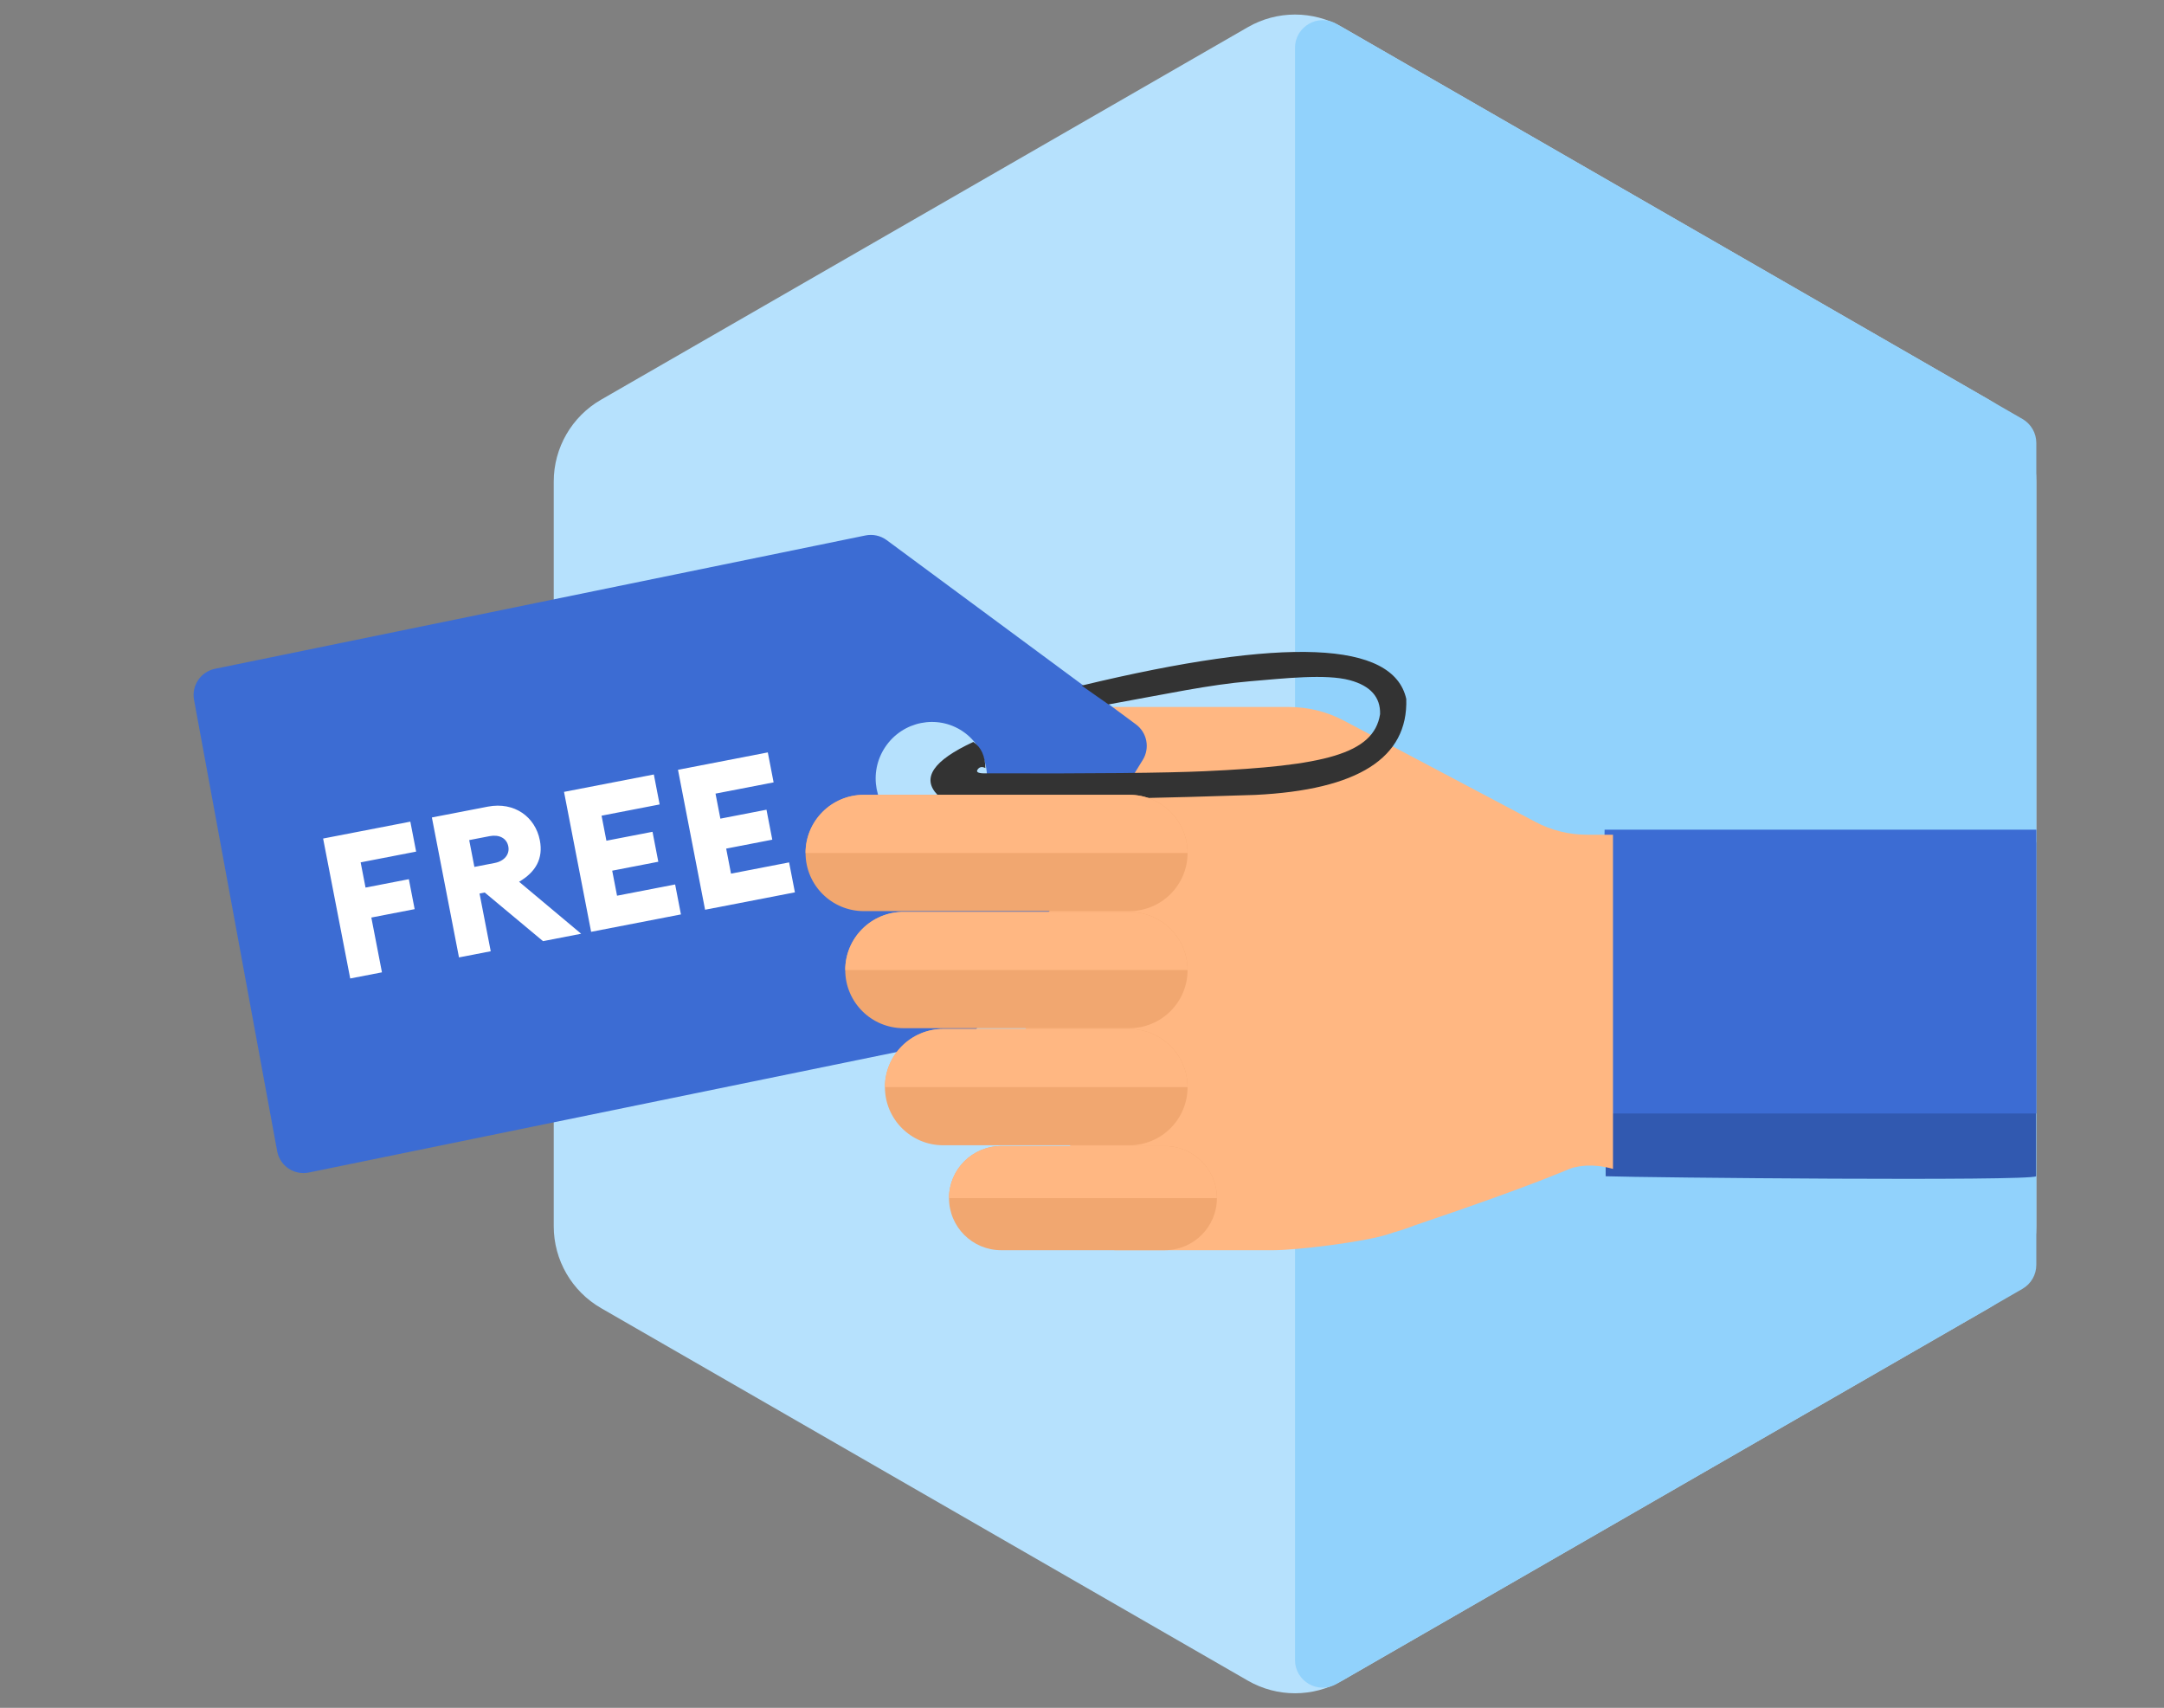
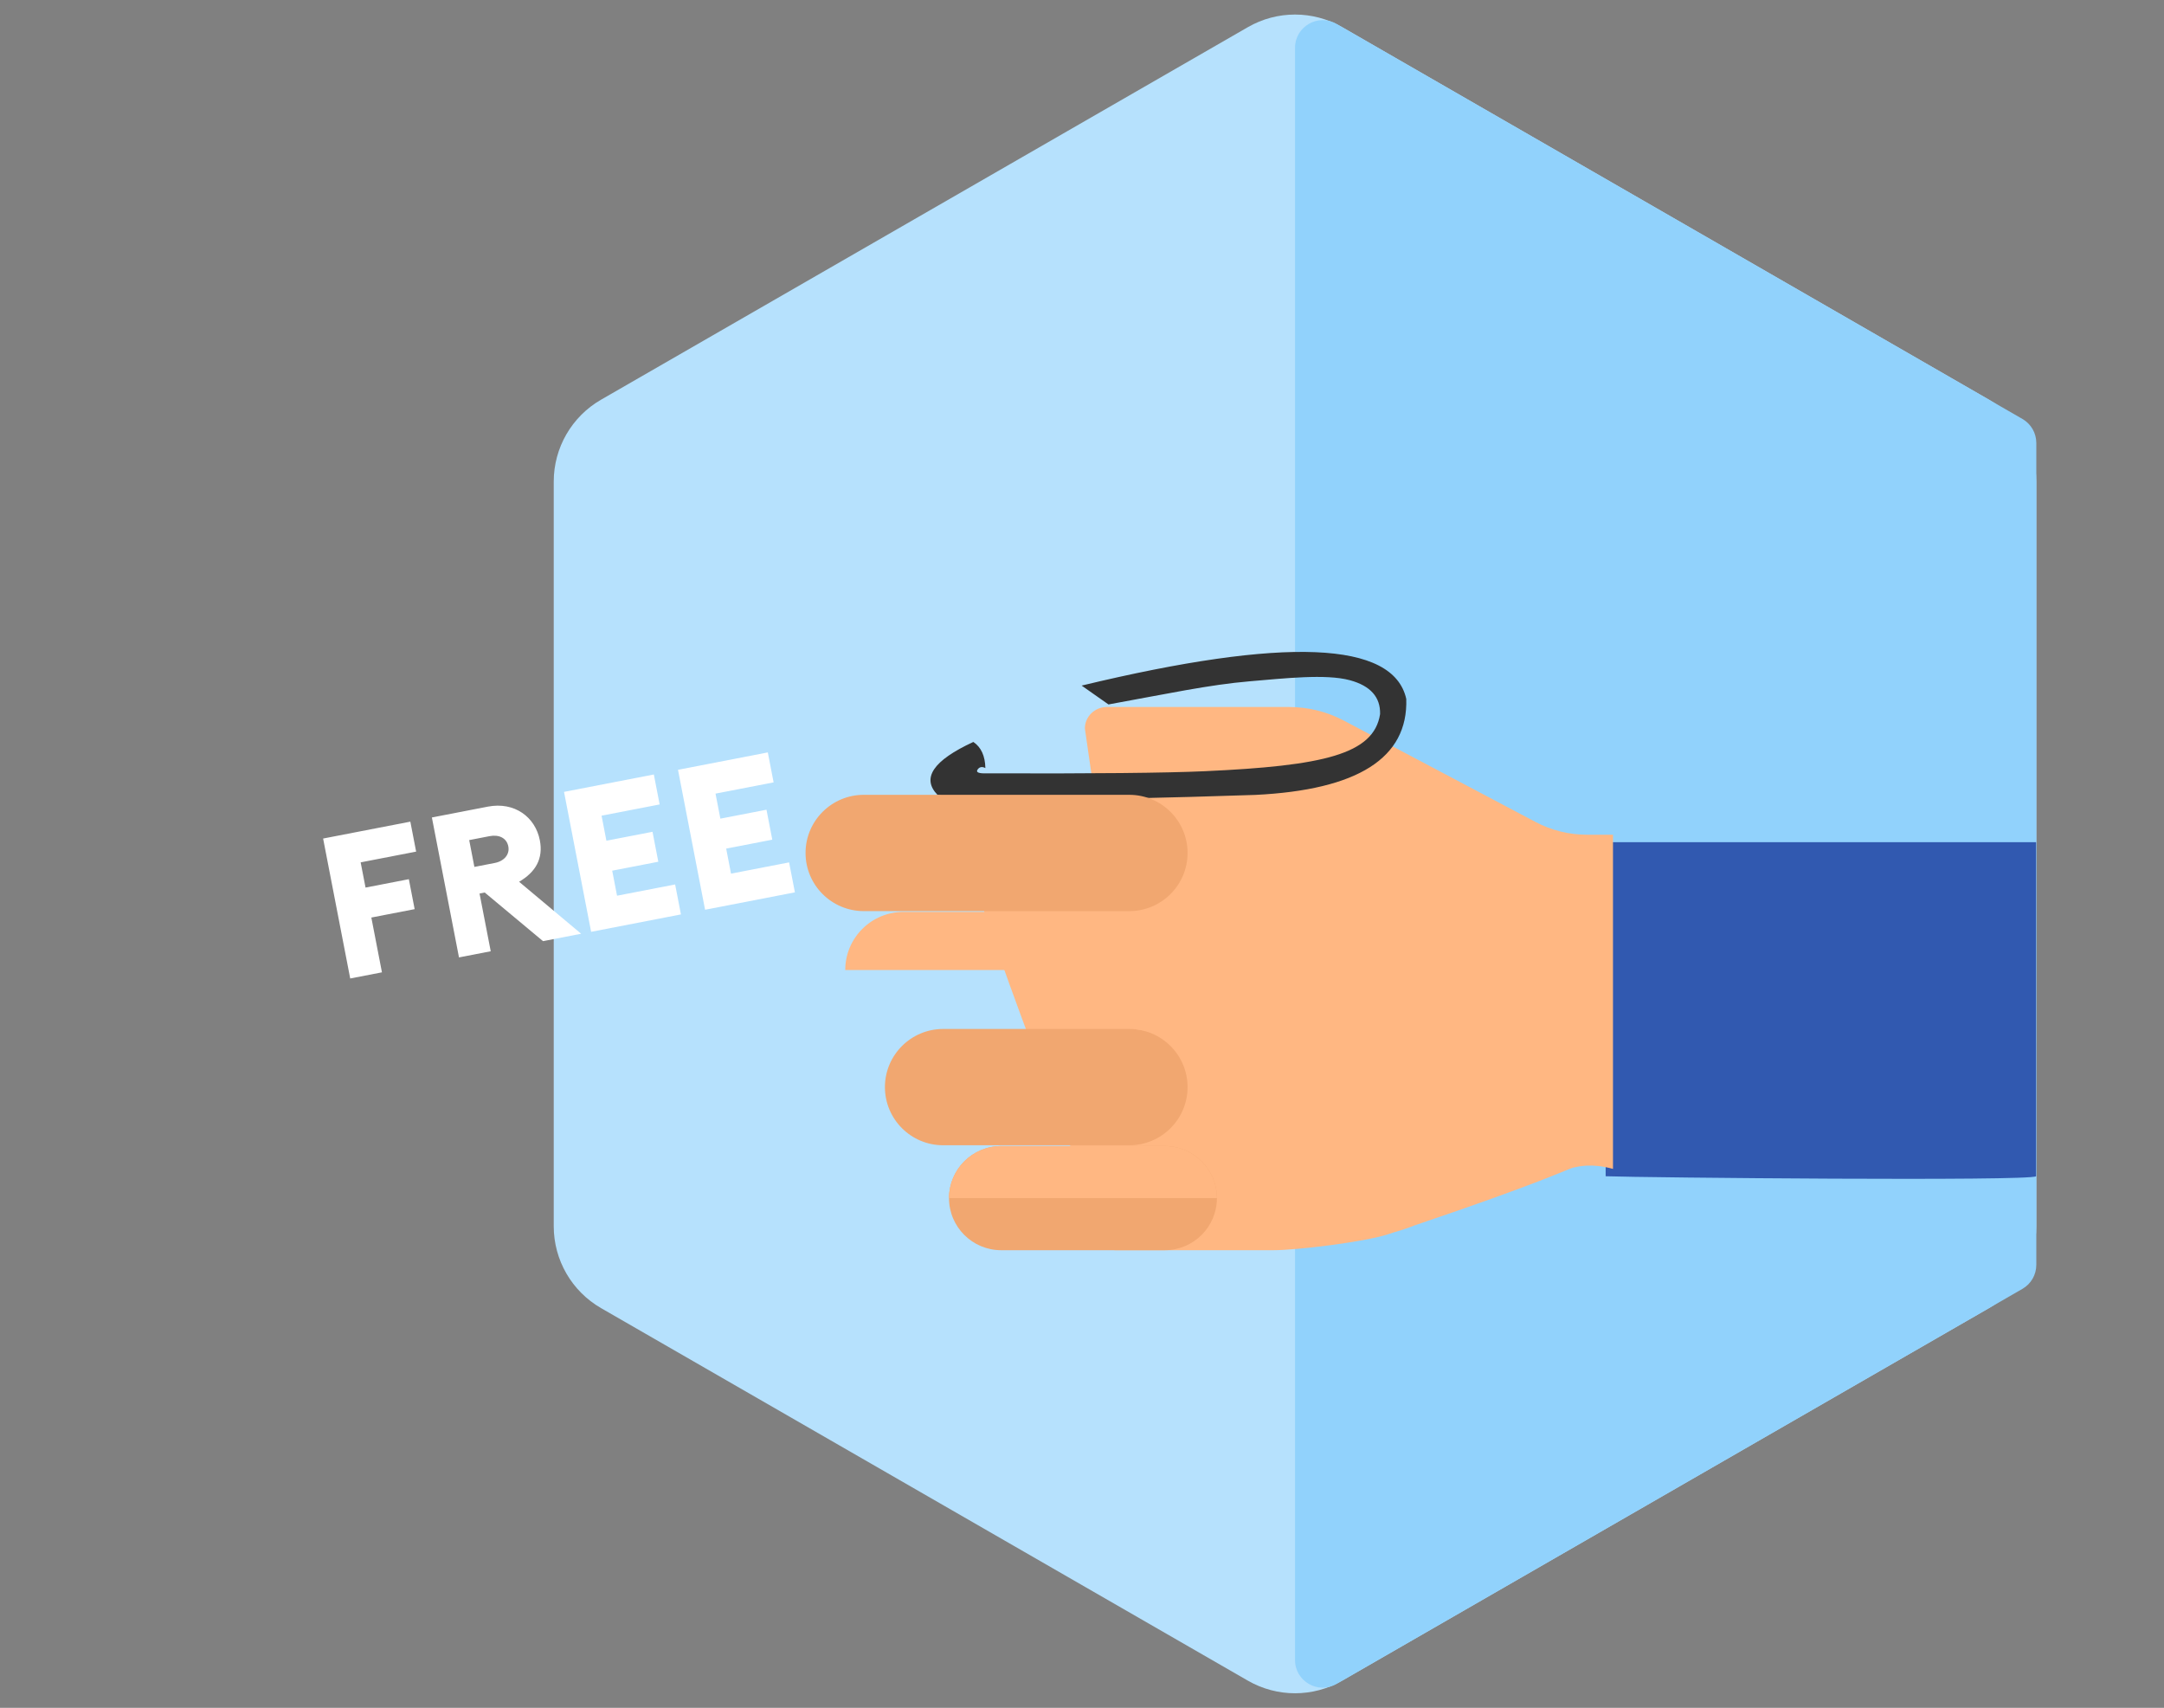
<svg xmlns="http://www.w3.org/2000/svg" width="147" height="116" viewBox="0 0 147 116" fill="none">
  <rect x="0" y="0" width="147" height="116" fill="#808080" stroke="none" />
  <path d="M84.769 1.844C86.751 0.703 89.191 0.703 91.173 1.844L135.112 27.149C137.101 28.294 138.326 30.414 138.326 32.709V83.291C138.326 85.586 137.101 87.706 135.112 88.851L91.173 114.156C89.191 115.297 86.751 115.297 84.769 114.156L40.829 88.851C38.84 87.706 37.615 85.586 37.615 83.291V32.709C37.615 30.414 38.84 28.294 40.829 27.149L84.769 1.844Z" fill="#B6E1FD" />
  <path d="M137.386 28.458L90.785 1.621C89.534 0.9 87.971 1.804 87.971 3.248V112.752C87.971 114.196 89.534 115.1 90.785 114.379L137.386 87.542C137.968 87.207 138.326 86.586 138.326 85.915V30.085C138.326 29.414 137.968 28.794 137.386 28.458Z" fill="#91D2FC" />
  <path d="M138.311 57.206H109.072V79.894C111.66 79.988 137.96 80.24 138.312 79.894L138.311 57.206Z" fill="#3159B0" />
-   <path d="M138.328 56.355H109L108.784 75.632H138.328C138.328 75.632 138.328 56.849 138.328 56.355Z" fill="#3C6CD3" />
  <path d="M109.57 56.697H107.803C106.585 56.697 105.387 56.401 104.317 55.835L91.283 48.943C90.14 48.338 88.86 48.021 87.56 48.021H75.191C74.365 48.021 73.695 48.675 73.695 49.481L74.539 55.331L66.719 61.473C67.328 63.379 68.219 65.921 69.393 69.1L69.616 69.703C70.343 71.66 71.291 74.17 72.462 77.234C73.061 78.803 74.237 81.125 75.699 84.918H86.485C88.134 84.918 92.741 84.35 94.304 83.83C94.421 83.791 94.536 83.753 94.65 83.715C95.138 83.58 95.62 83.418 96.092 83.233C104.699 80.328 106.53 79.387 106.85 79.313C107.216 79.229 108.123 78.993 109.57 79.395V56.697Z" fill="#FFB782" />
  <path fill-rule="evenodd" clip-rule="evenodd" d="M87.058 52.571L77.246 53.986L66.719 61.473L73.695 79.831L88.457 79.611L87.058 52.571Z" fill="#FFB782" />
-   <path fill-rule="evenodd" clip-rule="evenodd" d="M14.603 45.427L58.789 36.37C59.294 36.266 59.819 36.382 60.234 36.688L77.162 49.2C77.922 49.761 78.124 50.812 77.628 51.616L66.433 69.742C66.17 70.168 65.743 70.466 65.252 70.567L20.98 79.641C19.996 79.843 19.036 79.209 18.834 78.226C18.832 78.214 18.83 78.202 18.828 78.19L13.181 47.536C13.002 46.563 13.634 45.626 14.603 45.427ZM61.133 55.995C62.858 57.159 65.211 56.687 66.388 54.941C67.565 53.196 67.121 50.838 65.397 49.674C63.672 48.511 61.319 48.983 60.142 50.728C58.964 52.474 59.408 54.832 61.133 55.995Z" fill="#3C6CD3" />
  <path fill-rule="evenodd" clip-rule="evenodd" d="M67.038 52.528C74.275 52.551 79.208 52.502 81.838 52.383C89.9 52.017 93.322 51.238 93.749 48.504C93.778 47.349 93.095 46.583 91.7 46.203C90.063 45.758 87.215 46.081 84.921 46.273C82.142 46.507 79.291 47.125 75.298 47.848L73.475 46.567C87.299 43.241 94.65 43.543 95.527 47.472C95.661 51.481 92.239 53.655 85.261 53.993C72.982 54.403 65.792 54.404 63.69 53.995C62.579 52.857 63.388 51.657 66.119 50.395C66.646 50.75 66.918 51.341 66.936 52.168C66.707 52.052 66.53 52.088 66.404 52.275C66.278 52.461 66.489 52.546 67.038 52.528Z" fill="#333333" />
  <path d="M23.79 66.461L21.949 56.956L27.874 55.809L28.268 57.844L24.499 58.574L24.831 60.287L27.773 59.717L28.167 61.752L25.225 62.322L25.946 66.044L23.79 66.461ZM31.179 65.03L29.338 55.525L33.135 54.79C34.951 54.438 36.366 55.497 36.672 57.077C36.911 58.309 36.4 59.227 35.262 59.892L39.477 63.423L36.887 63.925L32.928 60.622L32.575 60.69L33.335 64.612L31.179 65.03ZM32.225 58.883L33.608 58.615C34.245 58.492 34.636 58.041 34.53 57.492C34.419 56.916 33.893 56.671 33.256 56.794L31.873 57.062L32.225 58.883ZM40.155 63.292L38.314 53.787L44.415 52.605L44.809 54.64L40.864 55.404L41.193 57.104L44.325 56.498L44.719 58.532L41.587 59.139L41.916 60.839L45.862 60.075L46.256 62.11L40.155 63.292ZM47.896 61.792L46.056 52.287L52.157 51.106L52.551 53.141L48.605 53.905L48.935 55.605L52.067 54.998L52.461 57.033L49.329 57.64L49.658 59.34L53.603 58.576L53.998 60.611L47.896 61.792Z" fill="white" />
  <path d="M64.073 69.89H76.711C78.898 69.89 80.671 71.659 80.671 73.84C80.671 76.022 78.898 77.79 76.711 77.79H64.073C61.886 77.79 60.113 76.022 60.113 73.84C60.113 71.659 61.886 69.89 64.073 69.89Z" fill="#F1A770" />
-   <path d="M76.711 69.89H64.073C61.886 69.89 60.113 71.659 60.113 73.84H80.671C80.671 71.659 78.898 69.89 76.711 69.89Z" fill="#FFB782" />
-   <path d="M76.711 61.938H61.377C59.19 61.938 57.417 63.706 57.417 65.888C57.417 68.07 59.19 69.838 61.377 69.838H76.711C78.898 69.838 80.671 68.07 80.671 65.888C80.671 63.706 78.898 61.938 76.711 61.938Z" fill="#F1A770" />
+   <path d="M76.711 69.89H64.073H80.671C80.671 71.659 78.898 69.89 76.711 69.89Z" fill="#FFB782" />
  <path d="M76.711 61.938H61.377C59.19 61.938 57.417 63.706 57.417 65.888H80.671C80.671 63.706 78.898 61.938 76.711 61.938Z" fill="#FFB782" />
  <path d="M68.012 84.918H79.118C81.076 84.918 82.664 83.334 82.664 81.38C82.664 79.427 81.076 77.843 79.118 77.843H68.012C66.053 77.843 64.466 79.427 64.466 81.38C64.466 83.334 66.053 84.918 68.012 84.918Z" fill="#F1A770" />
  <path d="M64.466 81.38C64.466 79.427 66.053 77.843 68.012 77.843H79.118C81.076 77.843 82.664 79.427 82.664 81.38V81.38H64.466Z" fill="#FFB782" />
  <path d="M58.681 53.986H76.711C78.898 53.986 80.671 55.754 80.671 57.936C80.671 60.117 78.898 61.886 76.711 61.886H58.681C56.494 61.886 54.721 60.117 54.721 57.936C54.721 55.754 56.494 53.986 58.681 53.986Z" fill="#F1A770" />
-   <path d="M76.711 53.986H58.681C56.494 53.986 54.721 55.754 54.721 57.936H80.671C80.671 55.754 78.898 53.986 76.711 53.986Z" fill="#FFB782" />
</svg>